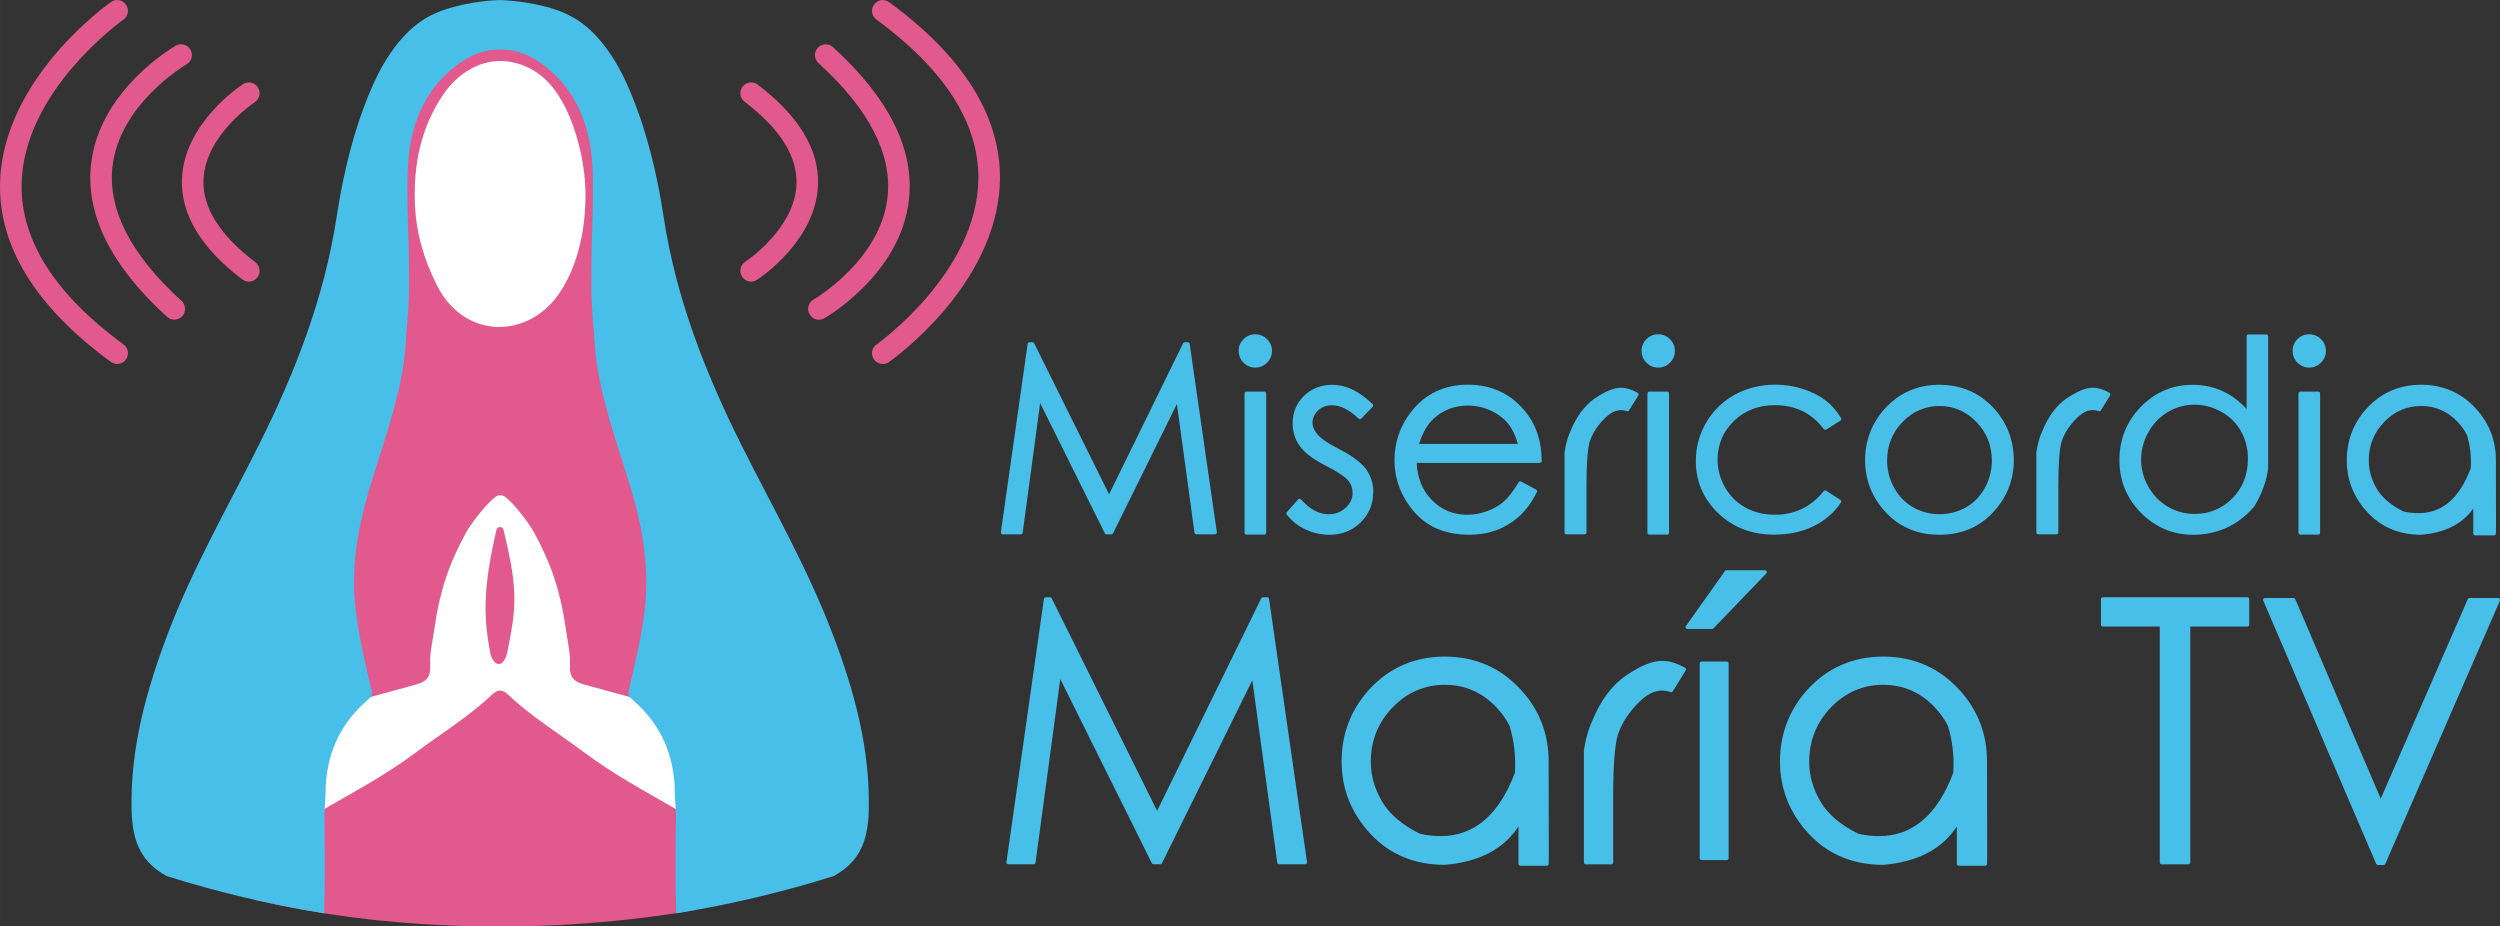
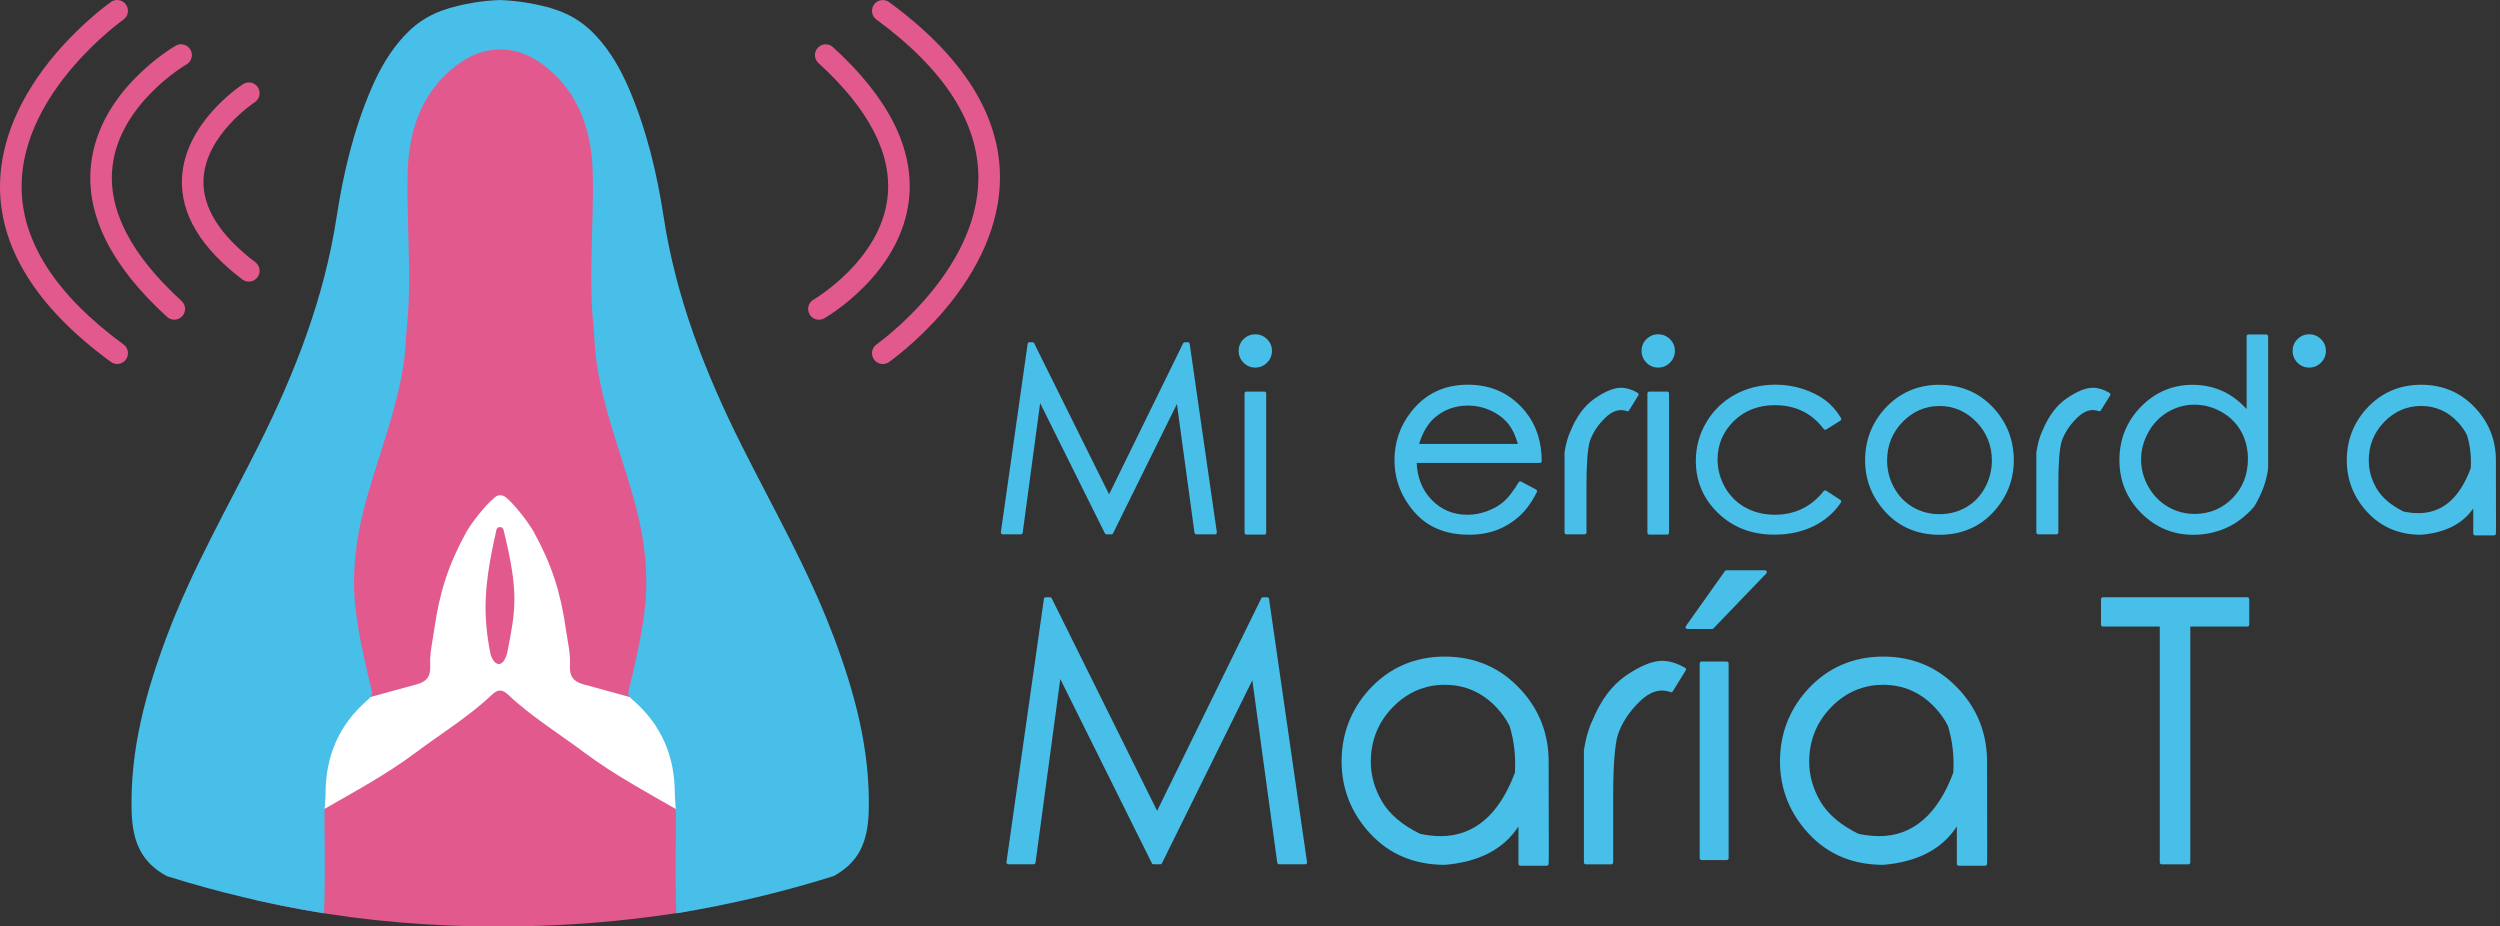
<svg xmlns="http://www.w3.org/2000/svg" xmlns:ns1="http://sodipodi.sourceforge.net/DTD/sodipodi-0.dtd" xmlns:ns2="http://www.inkscape.org/namespaces/inkscape" xml:space="preserve" width="188.89" height="70" version="1.1" style="clip-rule:evenodd;fill-rule:evenodd;image-rendering:optimizeQuality;shape-rendering:geometricPrecision;text-rendering:geometricPrecision" viewBox="0 0 986.748 365.678" id="svg4142" ns1:docname="logo-mmtv.svg" ns2:version="0.92.5 (2060ec1f9f, 2020-04-08)">
  <rect x="0" y="0" width="986.748" height="365.678" fill="#333333" stroke="none" />
  <ns1:namedview id="namedview4144" pagecolor="#ffffff" bordercolor="#666666" borderopacity="1.0" ns2:pageshadow="2" ns2:pageopacity="0.0" ns2:pagecheckerboard="0" ns2:document-units="mm" showgrid="false" units="px" fit-margin-top="0" fit-margin-left="0" fit-margin-right="0" fit-margin-bottom="0" ns2:zoom="2" ns2:cx="119.7503" ns2:cy="23.249999" ns2:window-width="1920" ns2:window-height="1015" ns2:window-x="0" ns2:window-y="0" ns2:window-maximized="1" ns2:current-layer="__x0023_Layer_x0020_1" />
  <defs id="defs4061">
    <style type="text/css" id="style4059">
   
    .fil0 {fill:#47BFE9;fill-rule:nonzero}
    .fil1 {fill:#E2598E;fill-rule:nonzero}
    .fil2 {fill:white;fill-rule:nonzero}
   
  </style>
  </defs>
  <g id="__x0023_Layer_x0020_1" ns2:label="__x0023_Layer 1" ns2:groupmode="layer" transform="translate(1.4399726e-4,-195.733)">
    <g id="_2198065844992" transform="matrix(1.495,0,0,1.495,0.001,195.748)">
      <g id="g4110">
        <path class="fil0" d="m 270,140.65 4.61,-34.23 17.09,34.38 c 0.08,0.17 0.25,0.27 0.44,0.27 h 1.28 c 0.19,0 0.36,-0.11 0.44,-0.27 l 16.86,-34.15 4.64,33.99 c 0.04,0.24 0.24,0.42 0.49,0.42 h 4.93 c 0.14,0 0.28,-0.06 0.37,-0.17 0.09,-0.11 0.13,-0.25 0.11,-0.39 l -7.17,-49.73 c -0.04,-0.24 -0.24,-0.42 -0.48,-0.42 h -0.81 c -0.19,0 -0.36,0.11 -0.44,0.27 L 292.81,130.5 273.03,90.62 c -0.08,-0.17 -0.25,-0.27 -0.44,-0.27 h -0.8 c -0.24,0 -0.45,0.18 -0.48,0.42 l -7.07,49.73 c -0.02,0.14 0.02,0.28 0.11,0.39 0.09,0.11 0.23,0.17 0.37,0.17 h 4.8 c 0.24,0 0.45,-0.18 0.49,-0.42 z" id="path4064" ns2:connector-curvature="0" style="fill:#47bfe9;fill-rule:nonzero" />
        <path class="fil0" d="m 329.07,103.37 c -0.27,0 -0.49,0.22 -0.49,0.49 v 36.79 c 0,0.27 0.22,0.49 0.49,0.49 h 4.73 c 0.27,0 0.49,-0.22 0.49,-0.49 v -36.79 c 0,-0.27 -0.22,-0.49 -0.49,-0.49 z" id="path4066" ns2:connector-curvature="0" style="fill:#47bfe9;fill-rule:nonzero" />
        <path class="fil0" d="m 331.41,97.04 c 1.2,0 2.25,-0.44 3.11,-1.3 0.86,-0.86 1.3,-1.91 1.3,-3.11 0,-1.2 -0.44,-2.25 -1.31,-3.1 -0.86,-0.85 -1.91,-1.28 -3.11,-1.28 -1.2,0 -2.24,0.43 -3.1,1.28 -0.85,0.85 -1.28,1.89 -1.28,3.1 0,1.2 0.43,2.25 1.28,3.11 0.85,0.86 1.89,1.3 3.1,1.3 z" id="path4068" ns2:connector-curvature="0" style="fill:#47bfe9;fill-rule:nonzero" />
-         <path class="fil0" d="m 362.58,129.92 c 0,-2.24 -0.65,-4.29 -1.94,-6.09 -1.29,-1.75 -3.77,-3.57 -7.34,-5.41 -2.81,-1.44 -4.66,-2.71 -5.52,-3.8 -0.84,-0.98 -1.26,-2 -1.26,-3.03 0,-1.25 0.49,-2.31 1.48,-3.23 1.01,-0.93 2.2,-1.38 3.63,-1.38 2.25,0 4.63,1.19 7.07,3.55 0.09,0.09 0.22,0.16 0.35,0.14 0.13,0 0.25,-0.06 0.34,-0.15 l 3.02,-3.15 c 0.19,-0.19 0.18,-0.5 -0.02,-0.69 -3.52,-3.38 -7.07,-5.1 -10.57,-5.1 -3,0 -5.54,0.98 -7.53,2.9 -2,1.93 -3.01,4.39 -3.01,7.31 0,2.24 0.64,4.26 1.9,5.98 1.23,1.76 3.57,3.51 6.95,5.22 3.01,1.55 4.96,2.84 5.78,3.83 0.81,0.97 1.19,2.05 1.19,3.31 0,1.5 -0.6,2.78 -1.84,3.92 -1.25,1.14 -2.71,1.7 -4.48,1.7 -2.55,0 -5.01,-1.32 -7.31,-3.93 -0.09,-0.1 -0.23,-0.17 -0.37,-0.17 -0.14,0 -0.28,0.06 -0.37,0.17 l -2.99,3.39 c -0.15,0.18 -0.16,0.43 -0.02,0.62 1.29,1.69 2.96,3.02 4.96,3.95 1.99,0.93 4.11,1.4 6.29,1.4 3.29,0 6.08,-1.1 8.27,-3.28 2.2,-2.17 3.31,-4.86 3.31,-7.97 z" id="path4070" ns2:connector-curvature="0" style="fill:#47bfe9;fill-rule:nonzero" />
        <path class="fil0" d="m 387.75,141.17 c 2.76,0 5.26,-0.42 7.45,-1.26 2.19,-0.83 4.19,-2.07 5.96,-3.67 1.76,-1.6 3.31,-3.74 4.6,-6.35 0.12,-0.24 0.03,-0.52 -0.21,-0.65 l -3.95,-2.11 c -0.23,-0.12 -0.52,-0.04 -0.65,0.18 -1.42,2.36 -2.75,4.08 -3.94,5.11 -1.19,1.03 -2.66,1.87 -4.36,2.51 -1.7,0.64 -3.48,0.96 -5.29,0.96 -3.71,0 -6.88,-1.33 -9.41,-3.96 -2.43,-2.53 -3.76,-5.8 -3.93,-9.72 h 32.52 c 0.13,0 0.25,-0.05 0.35,-0.14 0.09,-0.09 0.14,-0.22 0.14,-0.35 -0.02,-5.1 -1.41,-9.42 -4.13,-12.84 -3.84,-4.86 -9.01,-7.33 -15.37,-7.33 -6.23,0 -11.27,2.41 -14.97,7.16 -2.92,3.71 -4.4,8.01 -4.4,12.77 0,5.04 1.74,9.62 5.18,13.62 3.46,4.02 8.31,6.06 14.42,6.06 z m -13.09,-23.98 v 0 c 0.92,-2.96 2.24,-5.23 3.93,-6.76 2.49,-2.23 5.5,-3.36 8.96,-3.36 2.11,0 4.15,0.45 6.06,1.34 1.91,0.89 3.47,2.08 4.62,3.52 1.06,1.32 1.9,3.09 2.5,5.26 z" id="path4072" ns2:connector-curvature="0" style="fill:#47bfe9;fill-rule:nonzero" />
        <path class="fil0" d="m 418.85,140.58 v -12.44 c 0,-5.65 0.29,-9.54 0.85,-11.55 0.75,-2.26 2.14,-4.39 4.12,-6.31 1.9,-1.85 3.78,-2.43 5.68,-1.74 0.22,0.08 0.46,0 0.59,-0.2 l 2.45,-3.95 c 0.07,-0.11 0.09,-0.25 0.06,-0.38 -0.03,-0.13 -0.11,-0.24 -0.23,-0.31 -1.55,-0.89 -3.02,-1.34 -4.4,-1.34 -1.86,0 -4.1,0.91 -6.85,2.77 -2.71,1.84 -4.89,4.75 -6.47,8.64 -0.69,1.42 -1.22,3.29 -1.59,5.61 v 21.19 c 0,0.27 0.22,0.49 0.49,0.49 h 4.83 c 0.27,0 0.49,-0.22 0.49,-0.49 z" id="path4074" ns2:connector-curvature="0" style="fill:#47bfe9;fill-rule:nonzero" />
        <path class="fil0" d="m 435.43,103.37 c -0.27,0 -0.49,0.22 -0.49,0.49 v 36.79 c 0,0.27 0.22,0.49 0.49,0.49 h 4.73 c 0.27,0 0.49,-0.22 0.49,-0.49 v -36.79 c 0,-0.27 -0.22,-0.49 -0.49,-0.49 z" id="path4076" ns2:connector-curvature="0" style="fill:#47bfe9;fill-rule:nonzero" />
        <path class="fil0" d="m 437.78,97.04 c 1.2,0 2.25,-0.44 3.11,-1.3 0.86,-0.86 1.3,-1.91 1.3,-3.11 0,-1.2 -0.44,-2.25 -1.3,-3.1 -0.86,-0.85 -1.91,-1.28 -3.11,-1.28 -1.2,0 -2.24,0.43 -3.1,1.28 -0.85,0.85 -1.28,1.89 -1.28,3.1 0,1.2 0.43,2.25 1.28,3.11 0.85,0.86 1.89,1.3 3.1,1.3 z" id="path4078" ns2:connector-curvature="0" style="fill:#47bfe9;fill-rule:nonzero" />
        <path class="fil0" d="m 486.04,132.67 c 0.07,-0.11 0.1,-0.24 0.07,-0.37 -0.03,-0.13 -0.1,-0.24 -0.21,-0.31 l -3.76,-2.45 c -0.21,-0.14 -0.49,-0.09 -0.65,0.1 -3.31,4.15 -7.64,6.25 -12.9,6.25 -2.85,0 -5.46,-0.63 -7.74,-1.88 -2.28,-1.25 -4.1,-3.04 -5.41,-5.33 -1.31,-2.3 -1.98,-4.77 -1.98,-7.35 0,-3.98 1.45,-7.4 4.3,-10.18 2.85,-2.78 6.5,-4.19 10.84,-4.19 5.42,0 9.76,2.12 12.89,6.31 0.15,0.21 0.44,0.26 0.65,0.12 l 3.76,-2.35 c 0.22,-0.14 0.3,-0.43 0.16,-0.66 -1.12,-1.9 -2.52,-3.49 -4.15,-4.72 -1.63,-1.22 -3.62,-2.23 -5.93,-2.98 -2.31,-0.75 -4.72,-1.13 -7.18,-1.13 -3.96,0 -7.57,0.88 -10.75,2.62 -3.18,1.75 -5.73,4.21 -7.56,7.32 -1.84,3.11 -2.77,6.54 -2.77,10.19 0,5.39 1.98,10.03 5.9,13.8 3.91,3.76 8.88,5.67 14.77,5.67 3.86,0 7.34,-0.74 10.36,-2.21 3.03,-1.47 5.48,-3.59 7.29,-6.29 z" id="path4080" ns2:connector-curvature="0" style="fill:#47bfe9;fill-rule:nonzero" />
        <path class="fil0" d="m 512.05,101.57 c -5.77,0 -10.63,2.13 -14.45,6.33 -3.45,3.83 -5.19,8.41 -5.19,13.61 0,5.22 1.84,9.85 5.48,13.76 3.64,3.92 8.41,5.91 14.15,5.91 5.73,0 10.48,-1.99 14.14,-5.91 3.65,-3.91 5.49,-8.54 5.49,-13.76 0,-5.22 -1.75,-9.81 -5.19,-13.64 -3.81,-4.18 -8.67,-6.29 -14.45,-6.29 z m 6.98,32.37 v 0 c -2.09,1.19 -4.44,1.8 -6.98,1.8 -2.5,0 -4.83,-0.61 -6.93,-1.8 -2.1,-1.19 -3.79,-2.92 -5.03,-5.14 -1.24,-2.23 -1.87,-4.66 -1.87,-7.22 0,-3.96 1.37,-7.39 4.09,-10.19 2.71,-2.79 5.99,-4.21 9.74,-4.21 3.76,0 7.03,1.42 9.74,4.21 2.71,2.8 4.09,6.23 4.09,10.19 0,2.56 -0.62,4.99 -1.85,7.22 -1.22,2.22 -2.9,3.95 -5,5.14 z" id="path4082" ns2:connector-curvature="0" style="fill:#47bfe9;fill-rule:nonzero" />
        <path class="fil0" d="m 557.16,104.01 c -0.03,-0.13 -0.11,-0.24 -0.23,-0.31 -1.54,-0.89 -3.02,-1.34 -4.4,-1.34 -1.86,0 -4.1,0.91 -6.85,2.77 -2.71,1.84 -4.89,4.75 -6.47,8.64 -0.69,1.42 -1.22,3.29 -1.59,5.61 v 21.19 c 0,0.27 0.22,0.49 0.49,0.49 h 4.83 c 0.27,0 0.49,-0.22 0.49,-0.49 v -12.44 c 0,-5.65 0.29,-9.54 0.85,-11.55 0.76,-2.26 2.14,-4.39 4.12,-6.31 1.9,-1.85 3.78,-2.43 5.68,-1.74 0.22,0.08 0.46,0 0.58,-0.2 l 2.45,-3.95 c 0.07,-0.11 0.09,-0.25 0.06,-0.38 z" id="path4084" ns2:connector-curvature="0" style="fill:#47bfe9;fill-rule:nonzero" />
        <path class="fil0" d="m 598.82,88.78 c 0,-0.27 -0.22,-0.49 -0.49,-0.49 h -4.7 c -0.27,0 -0.49,0.22 -0.49,0.49 v 19.21 c -1.81,-1.99 -3.81,-3.52 -5.97,-4.57 -2.52,-1.22 -5.31,-1.84 -8.29,-1.84 -5.3,0 -9.9,1.95 -13.66,5.81 -3.77,3.86 -5.67,8.6 -5.67,14.09 0,5.41 1.92,10.09 5.71,13.92 3.79,3.83 8.42,5.78 13.76,5.78 3.05,0 5.96,-0.59 8.63,-1.77 2.68,-1.17 5.18,-3.05 7.48,-5.65 2.04,-3.4 3.28,-6.79 3.69,-10.14 z m -5.34,32.39 v 0 c 0,4.12 -1.37,7.6 -4.08,10.35 -2.71,2.75 -6.07,4.15 -9.98,4.15 -2.56,0 -4.94,-0.64 -7.08,-1.9 -2.14,-1.26 -3.87,-3.03 -5.14,-5.27 -1.27,-2.24 -1.92,-4.66 -1.92,-7.2 0,-2.5 0.65,-4.93 1.93,-7.22 1.28,-2.29 3.03,-4.09 5.19,-5.35 2.16,-1.26 4.5,-1.9 6.95,-1.9 2.5,0 4.9,0.64 7.14,1.9 2.24,1.26 3.98,2.99 5.18,5.14 1.2,2.16 1.82,4.62 1.82,7.29 z" id="path4086" ns2:connector-curvature="0" style="fill:#47bfe9;fill-rule:nonzero" />
-         <path class="fil0" d="m 607.32,103.37 c -0.27,0 -0.49,0.22 -0.49,0.49 v 36.79 c 0,0.27 0.22,0.49 0.49,0.49 h 4.73 c 0.27,0 0.49,-0.22 0.49,-0.49 v -36.79 c 0,-0.27 -0.22,-0.49 -0.49,-0.49 z" id="path4088" ns2:connector-curvature="0" style="fill:#47bfe9;fill-rule:nonzero" />
        <path class="fil0" d="m 609.66,97.04 c 1.2,0 2.25,-0.44 3.11,-1.3 0.86,-0.86 1.3,-1.91 1.3,-3.11 0,-1.2 -0.44,-2.25 -1.3,-3.1 -0.86,-0.85 -1.91,-1.28 -3.11,-1.28 -1.2,0 -2.24,0.43 -3.1,1.28 -0.85,0.85 -1.28,1.89 -1.28,3.1 0,1.2 0.43,2.25 1.28,3.11 0.85,0.86 1.89,1.3 3.1,1.3 z" id="path4090" ns2:connector-curvature="0" style="fill:#47bfe9;fill-rule:nonzero" />
        <path class="fil0" d="m 639.24,141.17 h 0.01 c 6.29,-0.53 10.89,-2.86 13.72,-6.93 v 6.61 c 0,0.27 0.22,0.49 0.49,0.49 h 5 c 0.23,0 0.43,-0.16 0.48,-0.39 0.03,-0.13 0.08,-0.36 0.01,-19.45 0,-5.24 -1.78,-9.83 -5.29,-13.64 -3.81,-4.18 -8.67,-6.29 -14.44,-6.29 -5.77,0 -10.63,2.13 -14.45,6.33 -3.45,3.83 -5.19,8.41 -5.19,13.61 0,5.22 1.84,9.85 5.48,13.76 3.64,3.92 8.4,5.91 14.19,5.91 z m -13.86,-19.6 v 0 c 0,-3.96 1.37,-7.39 4.09,-10.19 2.71,-2.79 5.98,-4.21 9.74,-4.21 3.75,0 7,1.41 9.64,4.21 1.05,1.12 1.9,2.32 2.47,3.49 0.85,2.77 1.18,5.71 0.99,8.74 -3,7.98 -7.53,11.86 -13.87,11.86 -1.24,0 -2.57,-0.16 -3.84,-0.42 -3.34,-1.65 -5.73,-3.68 -7.12,-6.05 -1.39,-2.37 -2.09,-4.87 -2.09,-7.43 z" id="path4092" ns2:connector-curvature="0" style="fill:#47bfe9;fill-rule:nonzero" />
        <path class="fil0" d="m 334.56,157.68 h -1.13 c -0.19,0 -0.36,0.11 -0.44,0.27 l -27.5,56.11 -27.83,-56.12 c -0.08,-0.17 -0.25,-0.27 -0.44,-0.27 h -1.13 c -0.24,0 -0.45,0.18 -0.48,0.42 l -9.89,69.52 c -0.02,0.14 0.02,0.28 0.11,0.39 0.09,0.11 0.23,0.17 0.37,0.17 h 6.7 c 0.24,0 0.45,-0.18 0.49,-0.42 l 6.54,-48.49 24.18,48.64 c 0.08,0.17 0.25,0.27 0.44,0.27 h 1.78 c 0.19,0 0.36,-0.11 0.44,-0.27 l 23.86,-48.31 6.58,48.16 c 0.04,0.24 0.24,0.42 0.49,0.42 h 6.89 c 0.14,0 0.28,-0.06 0.37,-0.17 0.09,-0.11 0.13,-0.25 0.11,-0.39 l -10.03,-69.52 c -0.04,-0.24 -0.24,-0.42 -0.48,-0.42 z" id="path4094" ns2:connector-curvature="0" style="fill:#47bfe9;fill-rule:nonzero" />
        <path class="fil0" d="m 401.5,182.08 c -5.29,-5.8 -12.04,-8.74 -20.05,-8.74 -8.01,0 -14.76,2.96 -20.05,8.79 -4.78,5.32 -7.2,11.67 -7.2,18.89 0,7.25 2.56,13.68 7.61,19.11 5.05,5.44 11.66,8.19 19.68,8.19 h 0.01 c 9,-0.76 15.51,-4.17 19.39,-10.14 v 9.88 c 0,0.27 0.22,0.49 0.49,0.49 h 6.99 c 0.23,0 0.43,-0.16 0.48,-0.38 0.04,-0.15 0.11,-0.48 0.01,-27.16 0,-7.28 -2.47,-13.65 -7.35,-18.94 z m -1.55,21.93 v 0 c -4.16,11.1 -10.75,16.73 -19.59,16.73 -1.75,0 -3.62,-0.22 -5.45,-0.61 -4.7,-2.32 -8.08,-5.19 -10.04,-8.53 -1.96,-3.35 -2.96,-6.87 -2.96,-10.49 0,-5.59 1.94,-10.43 5.77,-14.38 3.82,-3.94 8.45,-5.94 13.76,-5.94 5.31,0 9.89,2 13.62,5.94 1.49,1.58 2.68,3.28 3.5,4.96 1.19,3.9 1.66,8.05 1.39,12.32 z" id="path4096" ns2:connector-curvature="0" style="fill:#47bfe9;fill-rule:nonzero" />
        <path class="fil0" d="m 438.82,174.46 c -2.53,0 -5.71,1.29 -9.46,3.83 -3.75,2.55 -6.78,6.59 -8.98,12.01 -0.96,1.97 -1.7,4.56 -2.21,7.76 v 29.63 c 0,0.27 0.22,0.49 0.49,0.49 h 6.75 c 0.27,0 0.49,-0.22 0.49,-0.49 V 210.3 c 0,-7.92 0.4,-13.38 1.19,-16.21 1.06,-3.19 3.02,-6.19 5.81,-8.9 2.7,-2.64 5.42,-3.46 8.14,-2.47 0.22,0.08 0.46,-0.01 0.59,-0.2 l 3.42,-5.53 c 0.07,-0.11 0.09,-0.25 0.06,-0.38 -0.03,-0.13 -0.11,-0.24 -0.23,-0.31 -2.13,-1.22 -4.17,-1.84 -6.06,-1.84 z" id="path4098" ns2:connector-curvature="0" style="fill:#47bfe9;fill-rule:nonzero" />
        <path class="fil0" d="M 465.97,150.55 H 455.8 c -0.16,0 -0.31,0.08 -0.4,0.21 l -10.31,14.53 c -0.1,0.15 -0.12,0.35 -0.03,0.51 0.08,0.16 0.25,0.26 0.43,0.26 h 6.52 c 0.13,0 0.26,-0.05 0.35,-0.15 l 13.97,-14.53 c 0.14,-0.14 0.17,-0.35 0.1,-0.53 -0.08,-0.18 -0.25,-0.3 -0.45,-0.3 z" id="path4100" ns2:connector-curvature="0" style="fill:#47bfe9;fill-rule:nonzero" />
        <path class="fil0" d="m 455.89,174.65 h -6.66 c -0.27,0 -0.49,0.22 -0.49,0.49 v 51.43 c 0,0.27 0.22,0.49 0.49,0.49 h 6.66 c 0.27,0 0.49,-0.22 0.49,-0.49 v -51.43 c 0,-0.27 -0.22,-0.49 -0.49,-0.49 z" id="path4102" ns2:connector-curvature="0" style="fill:#47bfe9;fill-rule:nonzero" />
        <path class="fil0" d="m 517.24,182.08 c -5.29,-5.8 -12.04,-8.74 -20.05,-8.74 -8.01,0 -14.76,2.96 -20.05,8.79 -4.78,5.32 -7.2,11.67 -7.2,18.89 0,7.25 2.56,13.68 7.61,19.11 5.06,5.44 11.66,8.19 19.68,8.19 h 0.01 c 9,-0.76 15.51,-4.17 19.39,-10.14 v 9.88 c 0,0.27 0.22,0.49 0.49,0.49 h 6.99 c 0.23,0 0.43,-0.16 0.48,-0.38 0.03,-0.15 0.11,-0.48 0.01,-27.16 0,-7.28 -2.47,-13.65 -7.35,-18.94 z m -1.55,21.93 v 0 c -4.16,11.1 -10.75,16.73 -19.59,16.73 -1.75,0 -3.62,-0.22 -5.45,-0.61 -4.7,-2.32 -8.08,-5.19 -10.04,-8.53 -1.96,-3.35 -2.96,-6.87 -2.96,-10.49 0,-5.59 1.94,-10.43 5.77,-14.38 3.82,-3.94 8.45,-5.94 13.76,-5.94 5.31,0 9.89,2 13.62,5.94 1.49,1.58 2.68,3.28 3.5,4.96 1.19,3.9 1.66,8.05 1.39,12.32 z" id="path4104" ns2:connector-curvature="0" style="fill:#47bfe9;fill-rule:nonzero" />
        <path class="fil0" d="m 593.34,157.68 h -38.16 c -0.27,0 -0.49,0.22 -0.49,0.49 v 6.75 c 0,0.27 0.22,0.49 0.49,0.49 h 15.03 v 62.28 c 0,0.27 0.22,0.49 0.49,0.49 h 7.08 c 0.27,0 0.49,-0.22 0.49,-0.49 v -62.28 h 15.07 c 0.27,0 0.49,-0.22 0.49,-0.49 v -6.75 c 0,-0.27 -0.22,-0.49 -0.49,-0.49 z" id="path4106" ns2:connector-curvature="0" style="fill:#47bfe9;fill-rule:nonzero" />
-         <path class="fil0" d="m 659.99,158.09 c -0.09,-0.14 -0.24,-0.22 -0.41,-0.22 h -7.59 c -0.2,0 -0.37,0.12 -0.45,0.29 l -22.99,52.69 -22.57,-52.68 c -0.08,-0.18 -0.25,-0.3 -0.45,-0.3 h -7.55 c -0.17,0 -0.32,0.08 -0.41,0.22 -0.09,0.14 -0.1,0.31 -0.04,0.46 l 29.82,69.52 c 0.08,0.18 0.25,0.3 0.45,0.3 h 1.5 c 0.19,0 0.37,-0.12 0.45,-0.29 l 30.28,-69.52 c 0.07,-0.15 0.05,-0.33 -0.04,-0.46 z" id="path4108" ns2:connector-curvature="0" style="fill:#47bfe9;fill-rule:nonzero" />
      </g>
      <g id="g4138">
        <path class="fil1" d="m 193.03,234.37 c -0.57,-3.85 0.09,-17.87 0,-21.77 -0.1,-4.67 -3.2,-50.29 -3.99,-51.88 -6.96,-14.05 -30.41,-134.44 -38.82,-141.85 -4.09,-3.6 -19.27,-7.64 -22.98,-11.61 -1.83,-1.95 -18.74,8.8 -24.91,13.42 -7.74,5.8 -22.86,129.43 -31.2,134.23 -0.54,0.65 -21.39,36.32 -17.05,48.98 0.01,9.94 -2.31,15.83 -2.9,25.76 0.38,-0.04 8.8,4 16.25,7.96 16.9,3.85 33.54,6.01 51.25,6.73 21.65,0.88 42.68,-0.45 62.72,-3.72 5.31,-2.62 11.71,-5.75 11.64,-6.25 z" id="path4112" ns2:connector-curvature="0" style="fill:#e2598e;fill-rule:nonzero" />
-         <path class="fil2" d="m 154.58,51.2 c 0.03,8.45 -1.62,18.25 -6.75,25.97 -8.21,12.36 -25.13,12.56 -32.39,-1.69 -3.5,-6.87 -5.6,-13.95 -5.9,-21.73 -0.39,-10.29 1.54,-19.84 7.25,-28.47 2.35,-3.55 5.45,-6.4 9.43,-8.03 6.45,-2.65 13.96,-0.59 18.86,4.82 6.01,6.64 9.47,19.51 9.5,29.14 z" id="path4114" ns2:connector-curvature="0" style="fill:#ffffff;fill-rule:nonzero" />
        <g id="g4122">
-           <path class="fil1" d="m 198.31,74.33 c -0.93,0 -1.85,-0.46 -2.39,-1.3 -0.85,-1.32 -0.48,-3.08 0.84,-3.93 0.18,-0.12 13.09,-8.68 13.52,-20.49 0.26,-7.33 -4.34,-14.64 -13.69,-21.74 -1.25,-0.95 -1.5,-2.74 -0.55,-3.99 0.95,-1.25 2.73,-1.5 3.99,-0.55 10.93,8.29 16.29,17.21 15.94,26.51 -0.56,14.8 -15.48,24.62 -16.12,25.03 -0.48,0.31 -1.01,0.45 -1.54,0.45 z" id="path4116" ns2:connector-curvature="0" style="fill:#e2598e;fill-rule:nonzero" />
          <path class="fil1" d="m 216.2,84.4 c -0.99,0 -1.95,-0.52 -2.47,-1.44 -0.78,-1.36 -0.31,-3.1 1.06,-3.88 0.18,-0.1 17.72,-10.37 19.54,-27.08 1.23,-11.31 -4.91,-23.21 -18.25,-35.36 -1.16,-1.06 -1.25,-2.86 -0.19,-4.02 1.06,-1.16 2.86,-1.25 4.02,-0.19 14.78,13.46 21.53,27 20.07,40.23 -2.16,19.61 -21.55,30.89 -22.37,31.37 -0.45,0.25 -0.93,0.38 -1.41,0.38 z" id="path4118" ns2:connector-curvature="0" style="fill:#e2598e;fill-rule:nonzero" />
          <path class="fil1" d="m 233.07,96.09 c -0.9,0 -1.78,-0.43 -2.34,-1.22 -0.9,-1.29 -0.59,-3.06 0.7,-3.96 0.26,-0.19 26.6,-18.89 26.87,-43.65 0.16,-14.73 -8.9,-28.9 -26.92,-42.11 -1.27,-0.93 -1.54,-2.71 -0.61,-3.98 0.93,-1.27 2.71,-1.54 3.98,-0.61 19.61,14.36 29.45,30.11 29.25,46.8 -0.14,11.53 -5.27,23.54 -14.85,34.74 -7.14,8.34 -14.17,13.28 -14.46,13.49 -0.5,0.35 -1.06,0.51 -1.62,0.51 z" id="path4120" ns2:connector-curvature="0" style="fill:#e2598e;fill-rule:nonzero" />
        </g>
        <g id="g4130">
          <path class="fil1" d="m 65.69,21.76 c 0.93,0 1.85,0.46 2.39,1.3 0.85,1.32 0.48,3.08 -0.84,3.93 -0.18,0.12 -13.09,8.68 -13.52,20.49 -0.26,7.33 4.34,14.64 13.69,21.74 1.25,0.95 1.5,2.74 0.55,3.99 -0.95,1.25 -2.73,1.5 -3.99,0.55 C 53.04,65.47 47.68,56.55 48.03,47.25 48.59,32.45 63.51,22.63 64.15,22.22 c 0.48,-0.31 1.01,-0.46 1.54,-0.46 z" id="path4124" ns2:connector-curvature="0" style="fill:#e2598e;fill-rule:nonzero" />
          <path class="fil1" d="m 47.81,11.69 c 0.99,0 1.95,0.52 2.47,1.43 0.78,1.36 0.31,3.1 -1.06,3.88 -0.18,0.1 -17.72,10.37 -19.54,27.08 -1.23,11.31 4.91,23.21 18.25,35.36 1.16,1.06 1.25,2.86 0.19,4.02 -1.06,1.16 -2.86,1.25 -4.02,0.19 C 29.32,70.19 22.57,56.65 24.03,43.42 26.19,23.81 45.58,12.53 46.4,12.05 c 0.45,-0.25 0.93,-0.38 1.41,-0.38 z" id="path4126" ns2:connector-curvature="0" style="fill:#e2598e;fill-rule:nonzero" />
          <path class="fil1" d="m 30.93,0 c 0.9,0 1.78,0.42 2.34,1.22 0.9,1.29 0.59,3.06 -0.7,3.96 -0.26,0.19 -26.6,18.89 -26.87,43.65 -0.16,14.73 8.9,28.9 26.92,42.11 1.27,0.93 1.54,2.71 0.61,3.98 -0.93,1.27 -2.71,1.54 -3.98,0.61 C 9.64,81.17 -0.2,65.42 0,48.73 0.14,37.2 5.27,25.19 14.85,13.99 21.99,5.65 29.02,0.71 29.31,0.5 c 0.5,-0.35 1.06,-0.51 1.62,-0.51 z" id="path4128" ns2:connector-curvature="0" style="fill:#e2598e;fill-rule:nonzero" />
        </g>
        <g id="g4134">
          <path class="fil2" d="m 179.8,210.91 c 0,-9.84 -3.51,-18.16 -11.02,-24.67 -0.59,-0.51 -1.15,-1.06 -1.31,-1.89 -4.5,-1.23 -8.99,-2.47 -13.49,-3.7 -2.58,-0.71 -3.67,-2.07 -3.51,-5.05 0.18,-3.12 -0.63,-6.3 -1.07,-9.44 -1.35,-9.67 -3.75,-17.12 -8.43,-25.65 -1.35,-2.45 -5.09,-7.31 -7.23,-9.05 -0.59,-0.48 -0.93,-0.71 -1.71,-0.71 -0.88,0 -1.1,0.33 -1.69,0.81 -2.14,1.74 -5.96,6.59 -7.31,9.05 -4.68,8.53 -7.02,15.88 -8.38,25.55 -0.44,3.14 -1.24,6.32 -1.07,9.44 0.17,2.98 -0.93,4.34 -3.51,5.05 -4.5,1.23 -8.99,2.47 -13.49,3.7 -0.15,0.82 -0.72,1.38 -1.31,1.89 -7.51,6.51 -11.02,14.83 -11.02,24.67 0,0.99 -0.84,2.41 0.88,2.95 8.34,-4.81 16.84,-9.35 24.58,-15.15 6.17,-4.62 14.43,-9.82 19.98,-15.14 0.87,-0.83 1.59,-1.28 2.33,-1.26 0.74,-0.02 1.46,0.43 2.33,1.26 5.55,5.32 13.81,10.52 19.98,15.14 7.74,5.8 16.24,10.34 24.58,15.15 1.72,-0.54 0.88,-1.96 0.88,-2.95 z m -48.75,-71.03 v 0 c 0.23,-1.03 1.65,-0.93 1.88,-0.02 4.14,16.77 3.21,21.12 0.93,32.73 -0.35,0.98 -0.89,2.73 -2.23,2.72 -1.05,-0.01 -1.97,-1.78 -2.14,-2.67 -2.17,-10.99 -1.61,-18.6 1.56,-32.76 z" id="path4132" ns2:connector-curvature="0" style="fill:#ffffff;fill-rule:nonzero" />
        </g>
        <path class="fil0" d="M 219.86,167.5 C 213.28,150.11 204.04,134.04 195.75,117.49 186.17,98.36 178.46,78.6 175.2,57.2 173.43,45.6 170.66,34.08 165.96,23.18 163.84,18.26 161.19,13.65 157.58,9.69 153.69,5.42 149.31,2.95 143.1,1.51 141.17,1.06 137.11,0.19 132.04,0 c -5.17,0.16 -9.13,1.06 -11.06,1.51 -6.22,1.45 -10.59,3.91 -14.48,8.18 -3.6,3.96 -6.25,8.56 -8.38,13.49 -4.71,10.9 -7.47,22.42 -9.24,34.02 -3.27,21.4 -10.97,41.15 -20.55,60.29 -8.29,16.55 -17.53,32.62 -24.11,50.01 -5.68,15.03 -9.88,30.2 -9.48,46.54 0.21,8.61 2.85,13.72 9.25,17.24 13.27,4.18 27.17,7.5 41.56,9.85 0.34,-8.77 0.13,-17.73 0.12,-26.44 0,-1.03 0.28,-4.18 0.28,-5.16 0,-9.85 3.51,-18.16 11.02,-24.67 0.59,-0.51 1.15,-1.06 1.31,-1.88 -1.75,-7.47 -3.6,-14.89 -4.44,-22.58 -1.15,-10.49 0.52,-20.54 3.44,-30.5 3.34,-11.38 7.63,-22.49 9.34,-34.32 0.46,-3.17 0.52,-6.37 0.83,-9.54 1.33,-13.59 -0.21,-27.23 0.19,-40.82 0.31,-10.81 3.71,-20.95 12.75,-27.89 3.91,-3 7.84,-4.33 11.67,-4.26 3.82,-0.07 7.76,1.26 11.66,4.26 9.04,6.94 12.44,17.08 12.75,27.89 0.39,13.59 -1.14,27.23 0.19,40.82 0.31,3.17 0.37,6.37 0.83,9.54 1.71,11.83 6,22.94 9.34,34.32 2.92,9.96 4.58,20.01 3.44,30.5 -0.84,7.69 -2.69,15.11 -4.44,22.58 0.15,0.82 0.72,1.38 1.31,1.88 7.51,6.51 11.02,14.83 11.02,24.67 0,0.98 0.28,4.13 0.28,5.16 -0.01,8.71 -0.22,17.67 0.11,26.44 14.39,-2.36 28.29,-5.67 41.56,-9.85 6.4,-3.52 9.04,-8.63 9.25,-17.24 0.4,-16.34 -3.79,-31.52 -9.48,-46.54 z" id="path4136" ns2:connector-curvature="0" style="fill:#47bfe9;fill-rule:nonzero" />
      </g>
    </g>
  </g>
</svg>